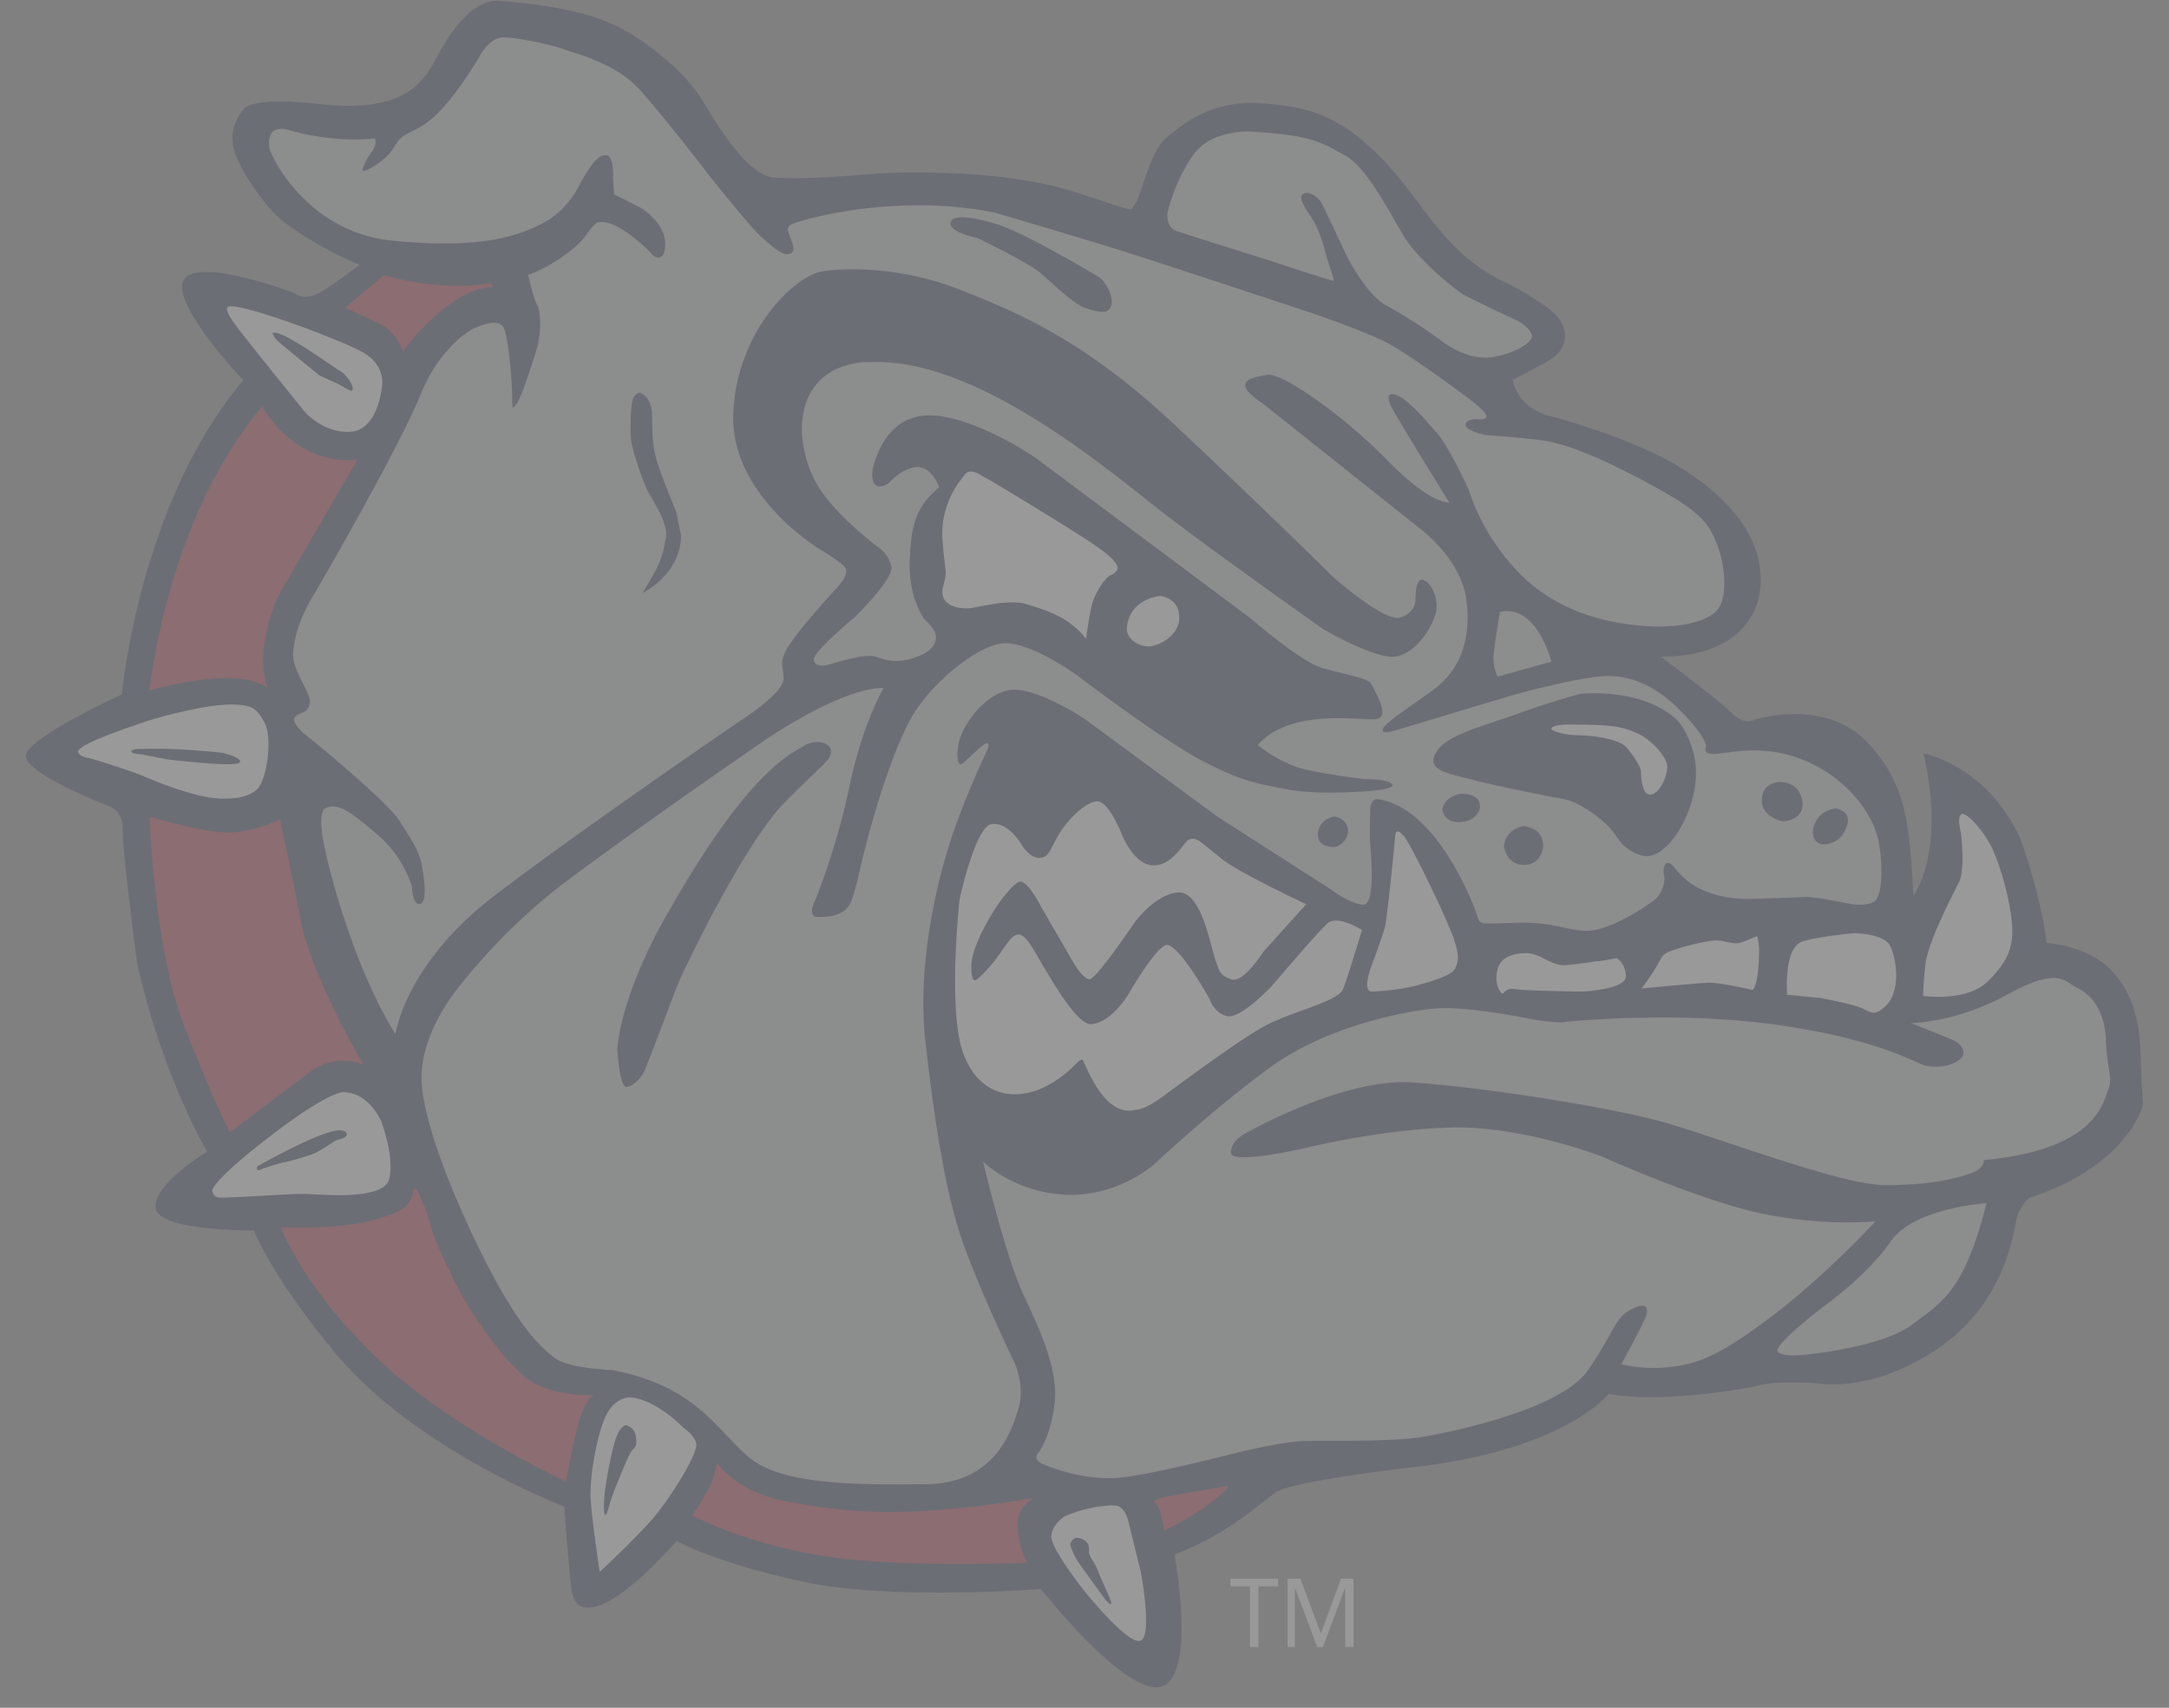
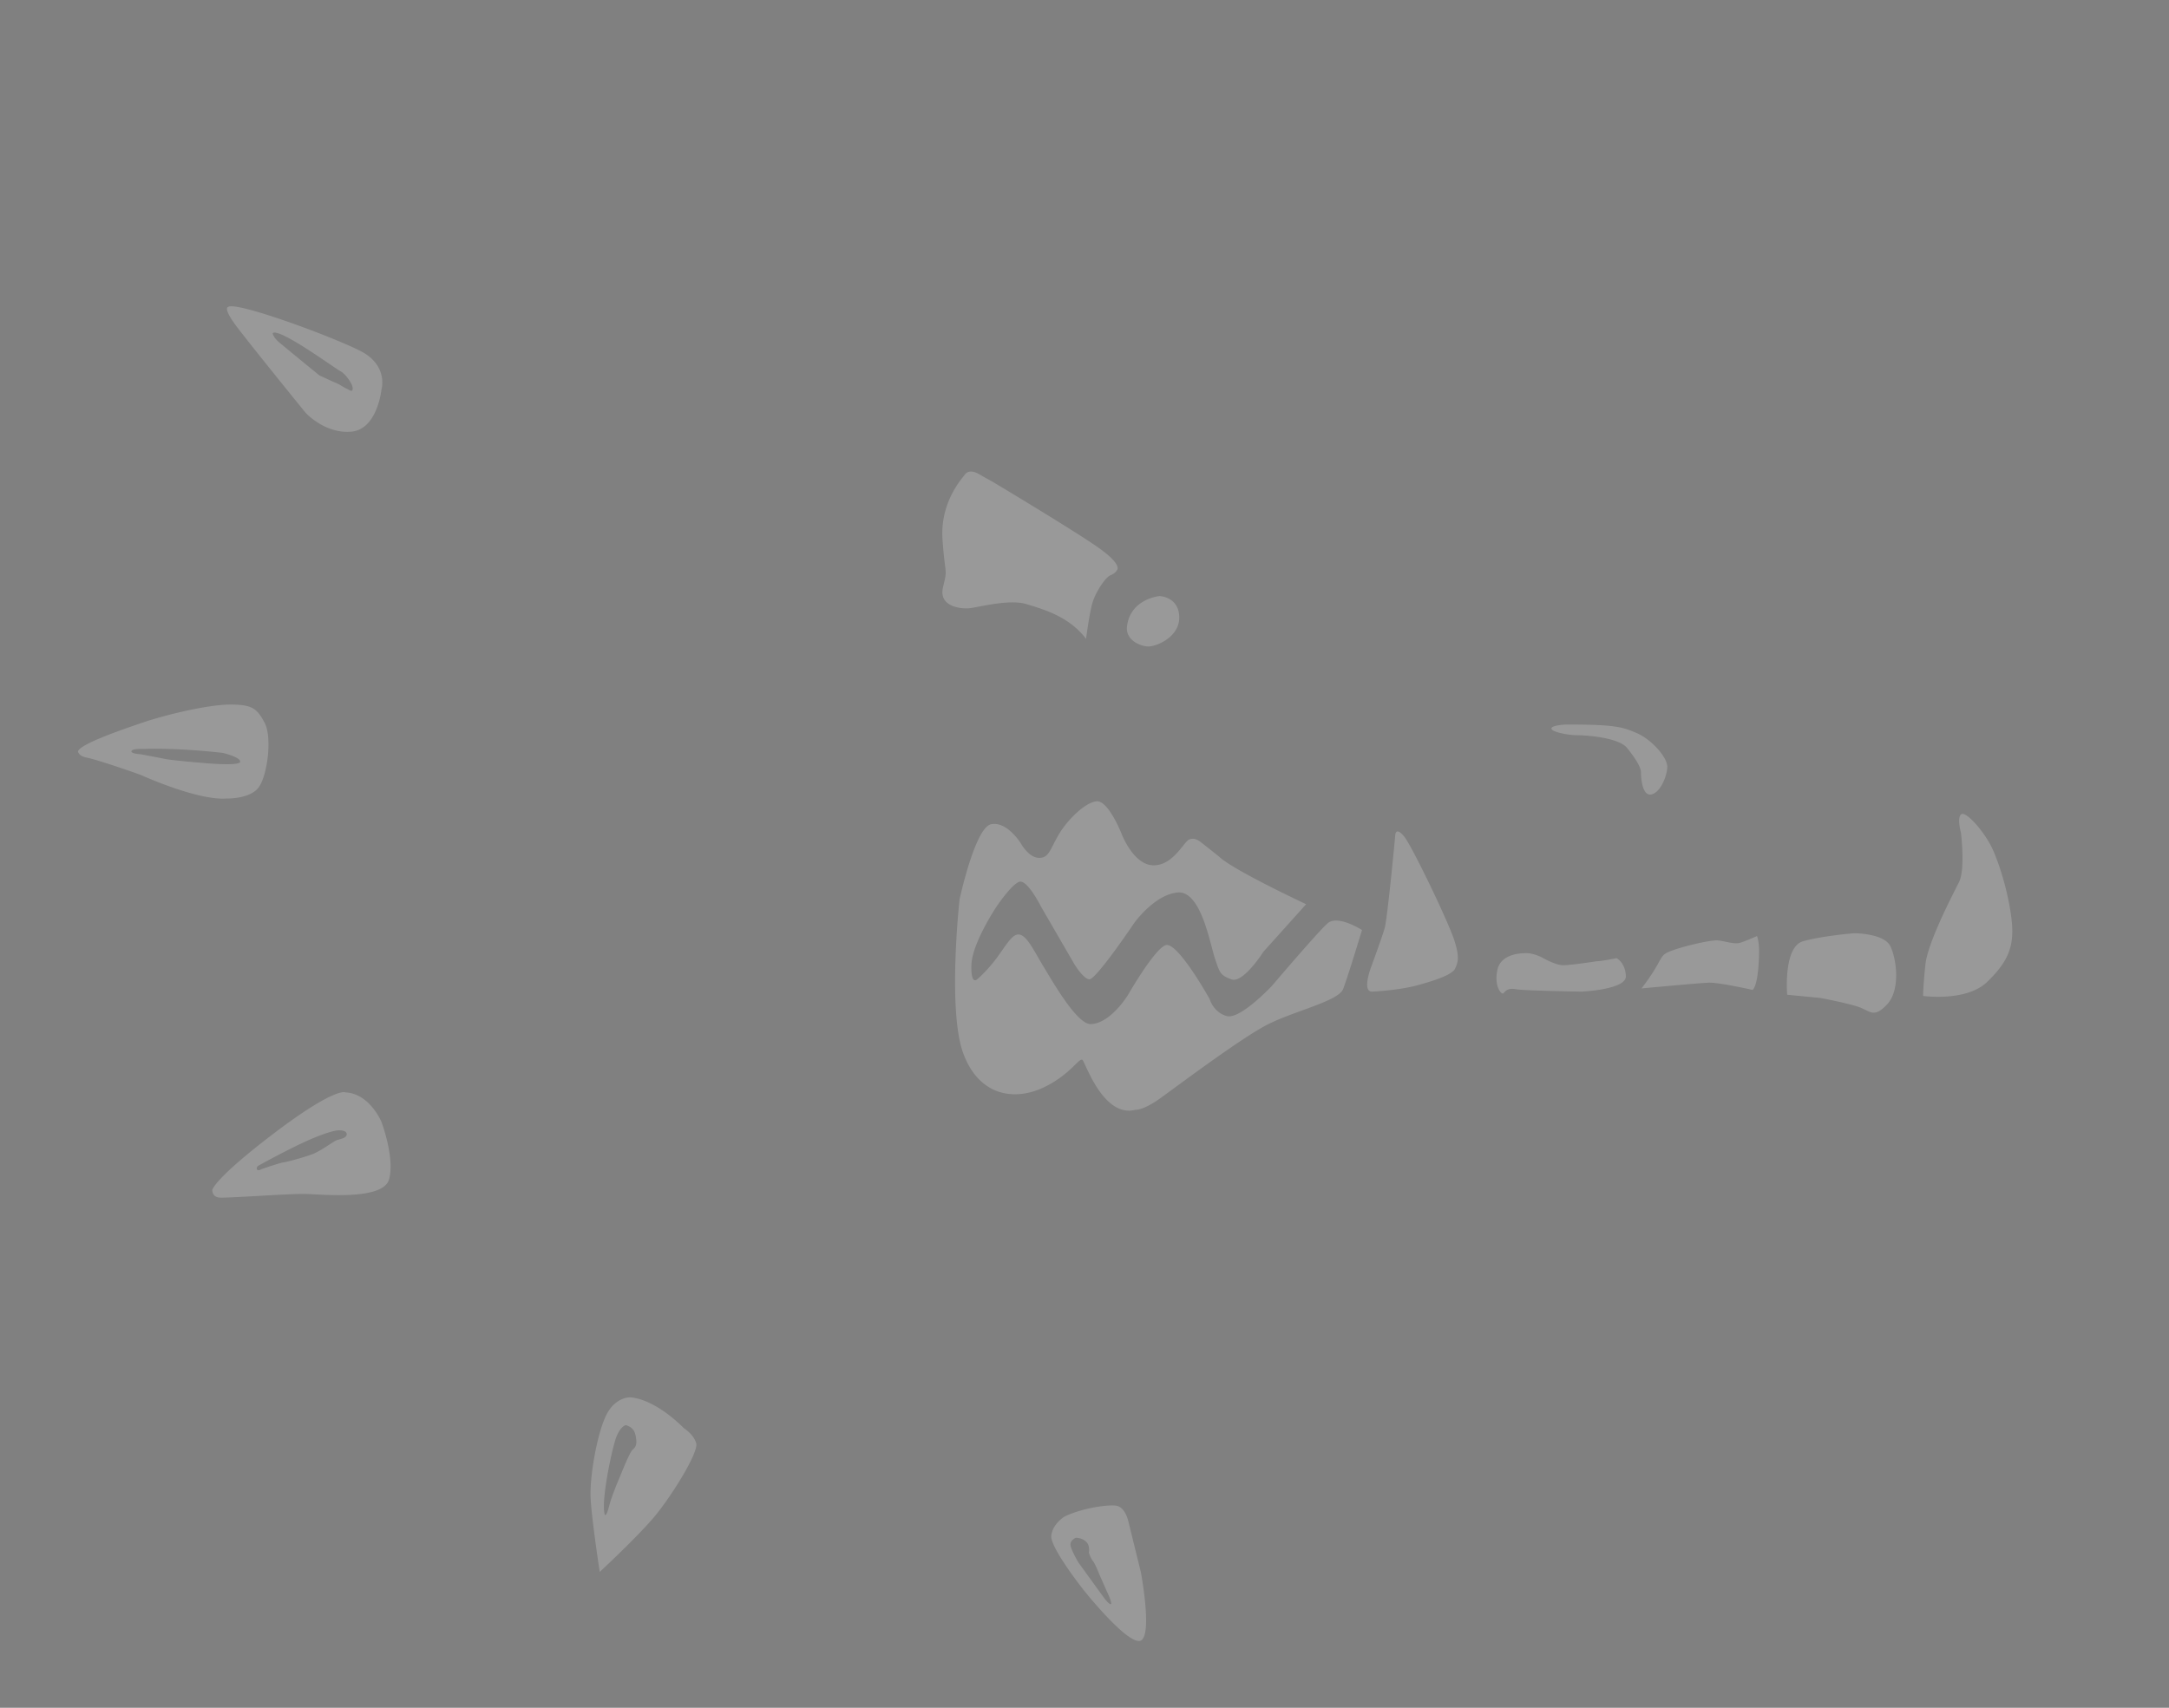
<svg xmlns="http://www.w3.org/2000/svg" xmlns:xlink="http://www.w3.org/1999/xlink" width="80" height="63" viewBox="0 0 80 63">
  <rect x="0" y="0" width="80" height="63" fill="#808080" stroke="none" />
  <defs>
    <path id="a" d="M0 .084h79.984v64.105H0z" />
  </defs>
  <g style="mix-blend-mode:luminosity" fill="none" fill-rule="evenodd" opacity=".2">
    <g transform="translate(0 -1)">
      <mask id="b" fill="white">
        <use xlink:href="#a" />
      </mask>
-       <path d="M42.642 64.189c.17 0 .335-.025.49-.075 1.495-.475 1.41-2.769 1.381-3.522a17.856 17.856 0 0 0-.147-1.662c1.309-.605 2.174-1.286 2.776-1.759.167-.132.313-.246.43-.327.492-.224 3.006-.604 5.082-.832l.018-.002c4.196-.543 6.204-1.884 6.996-2.588.37.043.779.064 1.223.064 1.734 0 3.625-.32 4.27-.474.11-.027.38-.071.936-.071.404 0 .769.024.882.032.11.017.33.044.637.044.82 0 2.482-.195 4.403-1.499 2.58-1.75 3.084-4.345 3.25-5.198.012-.06.021-.11.03-.145a.497.497 0 0 1 .072-.162c3.804-1.322 4.613-3.825 4.613-4.273 0-.066-.005-.144-.016-.315-.018-.287-.052-.82-.072-1.54-.032-1.129-.214-2.576-1.357-3.757-.68-.703-1.582-1.024-2.222-1.17-.303-1.712-.907-3.326-.936-3.403l-.03-.07c-1.46-3.09-4.126-3.6-4.238-3.62l-1.408-.252.089.382a7.073 7.073 0 0 0-.286-.309c-.829-.843-1.974-1.289-3.314-1.289-.79 0-1.425.154-1.675.224l-.003-.003c-.193-.193-.57-.506-.984-.836a3.91 3.91 0 0 0 1.378-.907c.672-.695 1.008-1.607.974-2.636-.077-2.252-1.856-3.826-3.334-4.75-1.441-.901-3.68-1.673-5.158-2.06a1.39 1.39 0 0 1-.218-.076l.348-.192c.734-.407 1-.947 1.093-1.328.128-.524.02-1.085-.307-1.58-.387-.588-1.52-1.245-2.16-1.583l-.06-.03c-1.45-.638-2.174-1.6-3.01-2.713-.432-.573-.878-1.166-1.447-1.745-1.764-1.797-3.058-2.178-5.124-2.316a5.56 5.56 0 0 0-.372-.012c-1.95 0-3.168 1.035-3.753 1.533-.573.487-.88 1.397-1.127 2.128l-.03.09-.142-.046c-.307-.1-.714-.234-1.255-.406-1.91-.608-4.317-.735-6-.735-.685 0-1.25.023-1.55.044l-.449.034c-.688.054-1.728.136-2.568.136-.246 0-.461-.007-.64-.021-.2-.05-.7-.413-1.826-2.262a9.372 9.372 0 0 0-.251-.4c-.48-.697-1.558-1.808-3.023-2.645C21.905.381 19.64.187 18.553.094l-.022-.002a2.205 2.205 0 0 0-.185-.008c-1.538 0-2.551 1.586-3.18 2.78-.279.53-.71 1.096-2.308 1.096a9.04 9.04 0 0 1-.998-.06 14.066 14.066 0 0 0-1.54-.1c-.434 0-1.667 0-2.122.709-.244.306-.788 1.147-.48 2.26.302 1.097 1.462 2.557 1.973 3 .3.26.933.709 1.729 1.153a4.517 4.517 0 0 1-.098.058l-.083-.032c-.228-.088-2.267-.86-3.632-.86-.732 0-1.263.222-1.577.66-.681.955.112 2.259.879 3.288.285.383.583.742.829 1.026-2.987 3.956-3.896 9.217-4.12 10.92C.362 27.53.14 28.261.054 28.544c-.362 1.188 1.154 1.942 1.968 2.348.63.313 1.265.574 1.561.691-.03.713.404 4.074.538 5.088l.015.084c.678 3.008 1.696 5.288 2.266 6.42-.775.58-1.673 1.468-1.608 2.432.085 1.286 1.787 1.514 2.428 1.6.55.074 1.122.105 1.536.118 1.11 2.188 3.111 4.464 3.21 4.575 2.605 2.88 6.497 4.714 7.945 5.33.059.754.162 2.02.226 2.507.125.96.732 1.434 1.287 1.494.087.014.177.021.268.021 1.183 0 2.62-1.316 3.493-2.253.752.321 2.126.82 4.245 1.274 1.31.28 3.063.423 5.21.423 1.43 0 2.669-.064 3.326-.105.302.362.79.928 1.35 1.499 1.841 1.88 2.778 2.098 3.323 2.098zm0 0c.17 0 .335-.025.49-.075 1.495-.475 1.41-2.769 1.381-3.522a17.856 17.856 0 0 0-.147-1.662c1.309-.605 2.174-1.286 2.776-1.759.167-.132.313-.246.43-.327.492-.224 3.006-.604 5.082-.832l.018-.002c4.196-.543 6.204-1.884 6.996-2.588.37.043.779.064 1.223.064 1.734 0 3.625-.32 4.27-.474.11-.027.38-.071.936-.071.404 0 .769.024.882.032.11.017.33.044.637.044.82 0 2.482-.195 4.403-1.499 2.58-1.75 3.084-4.345 3.25-5.198.012-.06.021-.11.03-.145a.497.497 0 0 1 .072-.162c3.804-1.322 4.613-3.825 4.613-4.273 0-.066-.005-.144-.016-.315-.018-.287-.052-.82-.072-1.54-.032-1.129-.214-2.576-1.357-3.757-.68-.703-1.582-1.024-2.222-1.17-.303-1.712-.907-3.326-.936-3.403l-.03-.07c-1.46-3.09-4.126-3.6-4.238-3.62l-1.408-.252.089.382a7.073 7.073 0 0 0-.286-.309c-.829-.843-1.974-1.289-3.314-1.289-.79 0-1.425.154-1.675.224l-.003-.003c-.193-.193-.57-.506-.984-.836a3.91 3.91 0 0 0 1.378-.907c.672-.695 1.008-1.607.974-2.636-.077-2.252-1.856-3.826-3.334-4.75-1.441-.901-3.68-1.673-5.158-2.06a1.39 1.39 0 0 1-.218-.076l.348-.192c.734-.407 1-.947 1.093-1.328.128-.524.02-1.085-.307-1.58-.387-.588-1.52-1.245-2.16-1.583l-.06-.03c-1.45-.638-2.174-1.6-3.01-2.713-.432-.573-.878-1.166-1.447-1.745-1.764-1.797-3.058-2.178-5.124-2.316a5.56 5.56 0 0 0-.372-.012c-1.95 0-3.168 1.035-3.753 1.533-.573.487-.88 1.397-1.127 2.128l-.03.09-.142-.046c-.307-.1-.714-.234-1.255-.406-1.91-.608-4.317-.735-6-.735-.685 0-1.25.023-1.55.044l-.449.034c-.688.054-1.728.136-2.568.136-.246 0-.461-.007-.64-.021-.2-.05-.7-.413-1.826-2.262a9.372 9.372 0 0 0-.251-.4c-.48-.697-1.558-1.808-3.023-2.645C21.905.381 19.64.187 18.553.094l-.022-.002a2.205 2.205 0 0 0-.185-.008c-1.538 0-2.551 1.586-3.18 2.78-.279.53-.71 1.096-2.308 1.096a9.04 9.04 0 0 1-.998-.06 14.066 14.066 0 0 0-1.54-.1c-.434 0-1.667 0-2.122.709-.244.306-.788 1.147-.48 2.26.302 1.097 1.462 2.557 1.973 3 .3.26.933.709 1.729 1.153a4.517 4.517 0 0 1-.098.058l-.083-.032c-.228-.088-2.267-.86-3.632-.86-.732 0-1.263.222-1.577.66-.681.955.112 2.259.879 3.288.285.383.583.742.829 1.026-2.987 3.956-3.896 9.217-4.12 10.92C.362 27.53.14 28.261.054 28.544c-.362 1.188 1.154 1.942 1.968 2.348.63.313 1.265.574 1.561.691-.03.713.404 4.074.538 5.088l.015.084c.678 3.008 1.696 5.288 2.266 6.42-.775.58-1.673 1.468-1.608 2.432.085 1.286 1.787 1.514 2.428 1.6.55.074 1.122.105 1.536.118 1.11 2.188 3.111 4.464 3.21 4.575 2.605 2.88 6.497 4.714 7.945 5.33.059.754.162 2.02.226 2.507.125.96.732 1.434 1.287 1.494.087.014.177.021.268.021 1.183 0 2.62-1.316 3.493-2.253.752.321 2.126.82 4.245 1.274 1.31.28 3.063.423 5.21.423 1.43 0 2.669-.064 3.326-.105.302.362.79.928 1.35 1.499 1.841 1.88 2.778 2.098 3.323 2.098z" fill="#FFFFFE" mask="url(#b)" />
    </g>
-     <path d="M13.263 9.768c-1.295-.529-2.512-1.329-2.954-1.712-.443-.384-1.446-1.682-1.682-2.537-.235-.856.354-1.475.354-1.475s.148-.502 2.773-.207c2.626.295 3.658-.413 4.248-1.534.59-1.12 1.416-2.36 2.449-2.27 1.032.088 3.156.265 4.601 1.09 1.446.826 2.39 1.888 2.714 2.36.325.472 1.652 2.98 2.773 3.068 1.12.089 2.98-.088 3.805-.147.826-.06 4.602-.177 7.198.649 2.596.826 2.084.744 2.31.49.227-.254.551-1.936 1.141-2.437.59-.502 1.682-1.416 3.452-1.298 1.77.118 2.89.383 4.513 2.035 1.622 1.652 2.271 3.57 4.75 4.661 0 0 1.5.794 1.811 1.267.312.473.342 1.122-.455 1.565-.796.442-1.268.678-1.268.678s.118 1.003 1.357 1.328c1.239.324 3.48 1.062 4.896 1.947s2.832 2.242 2.891 3.982c.06 1.74-1.268 2.98-3.687 2.95 0 0 2.094 1.563 2.596 2.065.501.501.855.265.855.265s2.537-.826 4.13.797c1.593 1.622 1.593 3.392 1.74 5.693 0 0 1.216-1.584.372-5.246 0 0 2.283.408 3.552 3.093 0 0 .767 2.037.988 3.895 0 0 1.49.087 2.375 1.001.884.915 1.061 2.065 1.091 3.127.03 1.062.088 1.711.088 1.83 0 .117-.648 2.3-4.188 3.45 0 0-.354.266-.472.767-.118.502-.413 3.098-2.891 4.78-2.478 1.68-4.395 1.297-4.395 1.297s-1.416-.118-2.154.059c-.737.177-3.746.679-5.605.325 0 0-1.533 1.976-6.784 2.654 0 0-4.838.531-5.487.974-.649.442-1.704 1.506-3.743 2.302 0 0 .823 4.453-.475 4.866-1.298.413-4.454-3.599-4.454-3.599s-5.458.443-8.762-.265c-3.303-.708-4.676-1.507-4.676-1.507s-2.285 2.687-3.406 2.45c0 0-.384 0-.472-.678-.089-.678-.266-3.038-.266-3.038s-5.073-1.918-8.141-5.31c0 0-2.34-2.646-3.308-4.878 0 0-3.565.04-3.624-.845-.06-.885 1.902-2.062 1.902-2.062s-1.637-2.746-2.58-6.935c0 0-.561-4.247-.532-4.926.03-.678-.442-.855-.442-.855S.75 28.498.958 27.82c.206-.679 3.536-2.206 3.536-2.206s.64-7.062 4.48-11.588c0 0-2.765-2.902-2.175-3.728.59-.826 4.1.53 4.1.53s.354.296.944-.058 1.42-1.002 1.42-1.002" fill="#1C284D" />
-     <path d="M18.067 10.445c-1.888.34-3.909-.295-3.909-.295l-1.43 1.206s1.18.52 1.445.682c.266.162.558.557.692.92 0 0 1.626-2.258 3.232-2.365.22-.015-.03-.148-.03-.148zM10.26 21.99l2.914-5.025c-2.377.206-3.502-1.973-3.502-1.973-3.537 4.172-4.154 10.474-4.154 10.474 3.616-.968 4.348-.074 4.348-.074-.511-1.534.394-3.402.394-3.402zM8.48 41.773l3.112-2.346s.885-.56 1.814-.147c0 0-1.905-3.251-2.295-5.24a160.33 160.33 0 0 0-.786-3.812s-1.004.512-2.007.483c-1.003-.03-2.803-.59-2.803-.59s.177 4.867 1.254 7.654c1.077 2.788 1.711 3.998 1.711 3.998zm6.8 2.074c-.164.664-.384.86-1.594 1.185-1.209.325-3.333.25-3.333.25s.856 2.243 3.577 4.841c2.722 2.599 6.944 4.525 6.944 4.525s.26-1.46.497-2.256c.236-.796.53-.93.53-.93s-1.4.104-2.374-.545c-.973-.649-2.345-2.861-2.345-2.861s-1.018-1.844-1.283-2.803c-.266-.958-.588-1.528-.619-1.406zm10.5 12.173c.561.295 2.833 1.254 5.724 1.52 2.89.265 6.357.105 6.357.105s-.28-.592-.325-1.36c-.044-.766.622-1.028.622-1.028-5.116.859-7.274.468-9.147.13-1.873-.34-2.574-1.436-2.574-1.436s-.096.58-.243.86c-.148.28-.291.575-.677 1.098l.264.111zm19.337-.973c-.895.845-2.167 1.397-2.167 1.397s-.119-.542-.163-.704c-.044-.162-.208-.35-.208-.35.132-.114.385-.166.385-.166l2.33-.412s.089-.016-.177.235z" fill="#C02537" />
    <path d="M70.931 36.74s1.59.224 2.357-.513c.767-.738 1.003-1.298.915-2.213-.089-.914-.413-2.035-.708-2.684s-.98-1.41-1.154-1.295c-.174.115-.015.682-.015.682s.166 1.35-.07 1.822c-.236.472-1.15 2.213-1.24 3.039-.088.826-.085 1.163-.085 1.163zm-3.778.077s.944.177 1.386.324c.442.148.56.443 1.062-.088.501-.531.354-1.682.118-2.154s-1.327-.472-1.327-.472-1.15.089-1.888.295c-.738.207-.587 1.974-.587 1.974l1.236.12zm-4.13-.566c.386-.014 1.618.267 1.618.267.202-.18.24-1.088.24-1.442 0-.354-.077-.546-.077-.546s-.424.192-.63.251c-.207.06-.532-.059-.797-.088-.266-.03-1.24.206-1.652.354-.413.147-.384.177-.62.59s-.56.826-.56.826 2.093-.197 2.479-.212zm-6.785-1.086s-.855-.03-1.003.59c-.147.62.15.968.222.882.073-.086.171-.2.457-.145.285.056 2.419.089 2.419.089s1.647-.072 1.634-.567c-.012-.495-.34-.668-.34-.668s-.557.114-.734.114c0 0-.944.147-1.239.147-.295 0-.796-.295-.796-.295s-.354-.177-.62-.147zm-4.425-4.277s-.324-.443-.354-.06c-.03.384-.295 3.068-.383 3.393-.089.324-.502 1.445-.502 1.445s-.354.915.03.915c0 0 .957-.039 1.681-.236.724-.198 1.293-.404 1.387-.62.094-.216.177-.383-.03-1.032-.206-.65-1.475-3.304-1.829-3.805zm5.959-4.16s-.548.018-.55.147c0 .129.629.247.943.247.315 0 1.534.078 1.849.472.314.393.511.707.511.904 0 .197.046.872.377.81.331-.063.58-.657.593-1.009.013-.352-.576-1.02-1.127-1.256-.55-.236-.826-.315-2.596-.315zM23.082 52.57s-.197.04-.354.452c-.157.413-.59 2.459-.413 2.872 0 0 .059.039.157-.354.099-.394.433-1.16.433-1.16s.315-.807.433-.905c.118-.099.157-.197.118-.453-.04-.255-.138-.373-.374-.452zm2.143.118s.354.216.453.55c.098.335-.885 1.908-1.495 2.656-.61.747-2.063 2.094-2.063 2.094s-.297-1.937-.336-2.724c-.04-.787.236-2.36.57-3.048.334-.688.885-.669.885-.669.983.079 1.986 1.141 1.986 1.141zM38.5 35.677c-.335-.551-.59-1.102-.861-1.191-.271-.09-.477.305-.85.817-.374.51-.728.806-.728.806s-.256.295-.232-.51c.023-.806.92-2.145.92-2.145s.55-.826.846-.924c.295-.099.806.924.806.924l1.22 2.104s.314.531.55.57c.236.04 1.652-2.064 1.652-2.064s.747-1.062 1.613-1.14c.865-.08 1.2 1.926 1.376 2.438.177.51.177.61.61.767.433.157 1.18-1.023 1.18-1.023l1.573-1.75s-2.694-1.259-3.205-1.75c0 0-.59-.472-.669-.531-.079-.06-.256-.197-.452-.099-.197.099-.61.984-1.338.944-.727-.04-1.148-1.173-1.148-1.173s-.484-1.226-.917-1.187c-.432.04-1.1.708-1.415 1.259-.315.55-.354.846-.728.826-.374-.02-.65-.531-.65-.531s-.505-.826-1.097-.708c-.593.118-1.164 2.773-1.164 2.773s-.452 4.09.138 5.683c.59 1.593 1.908 1.75 2.95 1.259 1.042-.492 1.343-1.167 1.458-1.006.115.16.783 2.132 1.944 1.825 0 0 .275.026.885-.406.61-.433 3.029-2.262 4.012-2.753.983-.492 2.587-.854 2.758-1.292.172-.439.698-2.181.698-2.181s-.9-.579-1.273-.244c-.374.334-2.045 2.3-2.045 2.3s-1.17 1.253-1.667 1.119c-.497-.135-.634-.627-.634-.627s-1.2-2.163-1.633-1.986c-.432.177-1.376 1.829-1.376 1.829s-.638 1.054-1.372 1.08c-.506.019-1.401-1.552-1.735-2.103zm3.842-11.829c.302.01 1.172-.345 1.153-1.092-.02-.747-.728-.767-.728-.767s-1.077.096-1.2 1.121c-.059.492.472.728.775.738zm-2.033-1.662c.118-.354.452-.885.649-.964.196-.079.241-.193.241-.193s.211-.18-.635-.79c-.845-.61-3.972-2.478-3.972-2.478s-.256-.138-.492-.275c-.236-.138-.424-.107-.511.02-.087.126-.924 1.002-.826 2.399.098 1.396.197 1.022.02 1.75-.177.727.649.806.944.786.295-.02 1.475-.354 2.124-.157.649.197 1.58.46 2.206 1.282 0 0 .134-1.026.252-1.38zm-30.25-9.897s0 .132.22.324c.222.192 1.5 1.235 1.5 1.235s.504.236.623.282c.12.047.282.165.385.209.103.044.221.162.221-.015s-.295-.56-.457-.634c-.162-.074-2.242-1.608-2.493-1.401zm3.244.663c1.032.531.767 1.416.767 1.416s-.148 1.475-1.119 1.557c-.971.083-1.683-.701-1.683-.701s-2.036-2.508-2.545-3.186c-.51-.678-.317-.708-.317-.708.236-.25 3.865 1.091 4.897 1.622zM5.309 27.628s-.416-.022-.459.077c-.043.1.342.12.342.12s.604.113.899.172c.295.059 1.386.147 1.386.147s1.342.13 1.38-.038c.036-.168-.628-.33-.628-.33s-1.563-.192-2.92-.148zm-.089.973c-.206-.088-1.681-.59-2.005-.649-.325-.059-.338-.232-.338-.232.06-.261 1.517-.77 2.388-1.065.87-.295 2.419-.664 3.23-.664.811 0 .988.147 1.268.678s.103 1.932-.221 2.375c-.325.442-1.195.413-1.195.413-1.017.074-2.92-.767-3.127-.856zM12.462 41.7s-.25 0-1.032.339c-.782.34-1.918.973-1.918.973s-.073.074-.03.133c.045.06.163-.015.163-.015s.679-.236.811-.25c.133-.015.841-.207 1.121-.325.28-.118.72-.443.825-.487.105-.044.402-.077.386-.237-.016-.16-.326-.131-.326-.131zm1.608-.31s.501 1.327.28 2.116c-.22.788-2.463.554-3.082.539-.62-.015-2.92.162-3.186.133-.266-.03-.251-.28-.251-.28s.044-.399 2.3-2.11c2.258-1.71 2.612-1.49 2.612-1.49.9.045 1.327 1.092 1.327 1.092zm25.605 15.34s-.207.088-.192.265c.015.177.295.649.295.649l.947 1.308s.197.263.252.222c.055-.04-.163-.49-.163-.49l-.27-.613s-.147-.383-.235-.486a1.029 1.029 0 0 1-.148-.31s.03-.118-.014-.266c-.045-.147-.236-.28-.472-.28zm1.519-1.18c.295.058.413.53.413.53l.472 1.918s.472 2.507-.06 2.537c-.53.03-2.035-1.859-2.035-1.859s-1.268-1.593-1.209-2.035c.059-.443.496-.7.496-.7.672-.318 1.628-.45 1.923-.392z" fill="#FFFFFE" />
-     <path d="M22.767 38.685s.079 1.447.354 1.412c.275-.035.55-.39.63-.547.078-.157.943-2.438 1.18-3.068.235-.629 2.517-5.388 4.05-6.922 1.534-1.534 1.637-1.498 1.664-1.83.028-.333-.562-.49-.995-.215-.433.275-2.006.865-4.956 6.057 0 0-1.69 2.753-1.927 5.113zM36.791 8.28s-1.504-.501-1.71-.118c-.207.383.973.62.973.62s1.887.914 2.3 1.268c.413.354 1.267 1.197 1.711 1.327.444.13.797.236.915-.088.118-.325-.207-.915-.443-1.062-.236-.148-2.714-1.623-3.746-1.947zm30.952 21.546s-.531 0-.782.501c-.25.502.03.767.192.811.162.045.604-.03.81-.354.207-.324.384-.796-.22-.958zm-1.992.472s.841-.015.723-.753c-.118-.737-.811-.693-.811-.693s-.636-.032-.679.62c-.044.678.767.826.767.826zm-9.542.177s-.664.059-.738.752c0 0 .103.708.767.678.664-.03.679-.708.679-.708s.044-.62-.708-.722zm-2.287-1.195s-.634.044-.722.59c0 0 .044.487.649.457.604-.03.742-.458.737-.56-.004-.103.015-.458-.664-.487zm-4.705.84s-.545.074-.604.605c-.06.531.545.546.693.502.147-.044.487-.325.398-.693-.088-.37-.487-.413-.487-.413zm5.133-1.347c.777.208 2.871.63 3.343.708.472.08 1.495.708 1.928 1.377.432.669 1.044.72 1.044.72.769.09 1.709-1.31 1.866-2.687.157-1.376-.63-2.28-.63-2.28s-.983-1.18-3.578-1.023c0 0-.905.222-2.36.747-1.455.525-2.795.81-3.068 1.573-.197.55.678.658 1.455.865zm-22.625 3.265c.442-1.888 1.15-4.189 1.829-5.457.678-1.269 2.3-2.626 3.304-2.832 1.003-.207 2.89 1.18 2.89 1.18s3.098 2.36 4.632 3.156c1.534.797 2.065.826 3.097 1.033 1.032.206 2.655.088 2.655.088s1.357-.059 1.215-.269c-.141-.21-1.008-.193-1.008-.193s-1.092-.128-2.095-.334c-1.003-.207-1.852-.927-1.852-.927 1.216-1.399 3.858-.873 4.389-.961.53-.089-.118-1.092-.207-1.298-.088-.207-1.032-.354-1.829-.59-.796-.236-2.625-1.829-2.625-1.829l-7.905-5.9s-1.8-1.268-3.47-1.543c-1.669-.275-2.224.983-2.43 1.514-.207.53-.177.914 0 1.032s.472-.088.472-.088.442-.531 1.003-.59c.56-.06.852.743.852.743-.8.684-1.03 1.263-1.088 2.679-.06 1.415.539 2.187.539 2.187s.434.379.43.668c-.004.289-.202.566-.851.773-.65.206-1.003.059-1.404-.061-.4-.12-1.576.267-1.694.297-.118.03-.53.118-.56-.177-.03-.295 1.534-1.593 1.534-1.593s1.445-1.416 1.327-1.858a1.207 1.207 0 0 0-.413-.65s-1.386-1.002-2.153-2.094c-.767-1.091-.738-2.36-.738-2.36.089-2.596 2.563-2.425 2.563-2.425 3.98-.154 8.883 4.107 10.8 5.582 1.918 1.475 5.841 4.247 5.841 4.247s1.534.915 2.448 1.033c.915.118 1.682-1.18 1.756-1.723.075-.543-.28-1.109-.534-1.113-.253-.003-.237.742-.237.742s.018.471-.564.653c-.582.181-2.456-1.48-2.456-1.48s-2.596-2.566-5.9-5.663c-3.304-3.098-5.752-4.1-7.817-4.926-2.065-.826-4.041-.856-5.103-.708-1.062.147-3.215 2.241-3.322 5.27-.107 3.028 3.204 4.995 3.204 4.995s.885.531.944.708c.059.177-.03.384-.354.738-.325.353-1.623 1.799-1.859 2.3-.236.502-.088.502-.08 1.021.006.52-1.453 1.457-1.453 1.457s-5.841 3.983-9.174 6.52c-3.334 2.536-3.688 5.132-3.688 5.132-1.386-2.183-2.36-5.605-2.625-6.932-.266-1.327.03-1.386.03-1.386.471-.266 1.034.194 1.976 1.003.941.808 1.224 1.876 1.224 1.876s.015.69.297.638c.282-.051.16-.922.072-1.423-.089-.501-.413-1.003-.856-1.681-.442-.679-3.186-2.95-3.392-3.098-.207-.147-.443-.413-.468-.578-.025-.165.32-.277.32-.277s.236-.06.266-.384c.03-.324-.65-1.21-.62-1.77.03-.56.207-1.268.738-2.153.53-.885 3.215-5.575 3.955-7.404.74-1.828 1.899-2.418 1.899-2.418s.99-.532 1.187-.044c.197.487.311 2.225.304 2.58-.007.355.022.342.022.342.229-.07.568-1.198.833-1.994.266-.797.177-1.622.06-1.8-.119-.176-.33-1.102-.33-1.102.735-.246 1.775-.933 2.158-1.493.384-.56.499-.45.499-.45.616-.096 1.743.98 1.92 1.187.177.207.531.207.472-.501-.059-.708-.885-1.21-.885-1.21l-.988-.5-.044-.562s.059-.885-.266-.885c-.324 0-.62.443-1.032 1.21a3.285 3.285 0 0 1-1.033 1.15c-1.18.708-2.713 1.092-5.781.797-3.068-.295-4.425-2.95-4.543-3.363-.118-.413.088-.65.088-.65s.197-.186.551-.088c.354.099 1.647.48 3.232.329 0 0 .111.202-.144.537-.256.334-.316.635-.316.635s.06.132.67-.32c.61-.453.491-.768.943-1.004.453-.236.846-.373 1.495-1.14.65-.767 1.22-1.75 1.22-1.75s.353-.689.884-.689 1.849.295 2.203.433c.354.137 1.888.492 2.773 1.455.885.964 2.556 3.147 2.556 3.147s1.574 1.986 1.987 2.34c.412.354.893.833 1.144.525 0 0 .075-.073-.043-.387-.118-.315-.236-.512.02-.63.255-.118 3.756-1.18 7.492-.413 0 0 3.284.964 4.897 1.475 1.612.512 6.47 2.124 6.47 2.124s2.3.747 3.264 1.298c.964.55 2.95 2.045 2.95 2.045s.624.473.528.6c-.095.128-.39.069-.39.069s-.399.004-.367.228c.033.224.74.362.74.362s2.105.137 2.577.295c0 0 1.003.197 3.146 1.337 2.144 1.14 2.478 1.534 2.812 2.419.335.885.354 1.967.02 2.38-.334.413-1.259.668-2.38.629-1.12-.04-3.225-.315-4.778-1.81-1.554-1.494-2.006-3.185-2.006-3.185s-.731-1.614-1.18-2.124c-.449-.51-1.337-1.593-1.75-1.436 0 0-.118.04.02.374.137.334 2.171 3.608 2.171 3.608s-.657.109-2.29-1.563c-1.632-1.671-3.893-3.245-4.424-3.146-.531.098-.826.157-.807.413.02.255.65.649.65.649l5.78 4.601s1.555 1.121 1.732 2.695c.177 1.573-.335 2.615-1.26 3.284-.923.668-1.75 1.2-1.828 1.416-.079.216.278.097.385.078.107-.02 3.764-1.14 4.61-1.376.846-.236 2.675-.669 3.363-.65.688.02 1.593.237 2.616 1.28 1.022 1.041.943 1.336.943 1.336s-.177.295.374.256c.55-.04 1.849-.393 3.383.295s2.438 1.986 2.615 2.97c.177.983.118 2.045-.197 2.202-.314.157-.806.079-.806.079s-1.363-.293-1.753-.265a71.06 71.06 0 0 1-1.905.068c-.059 0-1.396.098-2.38-.649 0 0-.297-.246-.433-.428s-.314-.339-.412-.182c-.098.158-.02.472-.02.472s.02.531-.393.846c-.413.315-1.703 1.138-2.484 1.12-.78-.019-1.226-.34-2.596-.297-1.37.042-1.33.082-1.43-.253-.098-.334-1.474-4.011-3.677-4.306 0 0-.275-.06-.275.491 0 .55-.02.728 0 1.101.02.374.226 2.336-.27 2.3-.497-.038-1.185-.569-1.185-.569l-4.17-2.674-4.916-3.619s-1.71-1.14-2.674-1.062c-.964.079-1.81 1.298-1.947 1.908-.138.61-.022.888.098.826.12-.063.826-.807.944-.767.118.039-.04.334-.04.334s-.825 1.73-1.337 3.324c-.51 1.592-1.219 4.601-.904 7.354.314 2.754.688 5.29 1.278 7.1.59 1.809 2.006 4.74 2.006 4.74s.393.845.157 1.651c-.236.806-.845 2.812-3.422 2.832-2.576.02-5.349.04-6.568-1.023-1.22-1.062-1.947-2.596-4.995-3.186 0 0-1.593-.059-2.104-.432-.512-.374-1.298-1.082-2.537-3.5-1.239-2.42-2.478-5.507-2.4-7.021.08-1.514 1.141-2.871 1.141-2.871s1.593-2.242 4.15-4.17c2.556-1.927 7.178-5.112 7.178-5.112s2.9-2.056 4.576-2.06c0 0-.78 1.312-1.253 3.593-.472 2.282-1.254 4.195-1.254 4.195s-.356.658.074.663c.43.005 1.023-.06 1.22-.55.196-.493.344-1.24.344-1.24zM24.94 18.882s-.501-1.21-.678-1.77c-.177-.56-.207-.944-.207-1.74 0-.797-.472-.886-.472-.886s-.206.03-.265.325c-.06.295-.089 1.15-.03 1.504.06.354.413 1.446.62 1.83.206.383.767 1.209.649 1.71-.118.502-.047.736-.864 2.02 0 0 1.424-.663 1.424-2.138l-.177-.855zm30.384 3.69s-.21 1.232-.238 1.632c-.028.4.149.757.149.757l1.986-.553s-.53-2.137-1.897-1.836zm17.945 21.816s-2.675.157-3.54 1.416c-.866 1.258-2.478 2.4-2.478 2.4s-1.896 1.447-1.676 1.667c.22.22 1.128.09 1.128.09s2.711-.263 3.812-1.09c1.102-.825 1.928-1.218 2.754-4.483zm-.097-1.594c4.072-.375 4.384-2.064 4.58-2.575.197-.511-.039-.669-.078-1.849-.04-1.18-.63-1.73-1.062-1.927-.433-.197-.63-.826-2.557.236-1.927 1.062-3.579 1.062-3.579 1.062s1.386.546 1.598.647c.211.1.526.415.211.69-.314.276-.904.315-1.258.236-.354-.078-1.613-.944-5.389-1.494-3.776-.551-7.837-.13-7.837-.13s-.344.09-1.366-.106c-1.023-.197-2.203-.394-3.186-.394-.983 0-4.209.59-6.372 2.164-2.163 1.573-4.287 3.579-4.287 3.579s-1.337 1.22-3.264 1.14c-1.928-.078-3.067-1.22-3.067-1.22s.825 3.502 1.493 4.918c.669 1.415 1.298 2.831 1.14 4.05-.156 1.22-.59 1.77-.59 1.77s-.274.236.198.433c.472.197 1.69.63 2.95.472 1.258-.157 4.011-.865 4.011-.865s1.758-.448 2.636-.472c.877-.024 3.264.04 4.405-.157 1.14-.197 5.073-1.023 6.057-2.44.983-1.415.983-1.926 1.573-2.24.59-.316.669-.08.59.196-.079.275-.918 1.798-.918 1.798s.666.227 1.736.119c1.07-.108 1.896-.423 3.862-1.917 1.967-1.495 3.779-3.469 3.779-3.469s-1.812.204-4.133-.268c-2.32-.472-5.978-2.124-5.978-2.124s-2.95-1.14-5.585-1.062c-2.635.08-5.31.748-5.31.748s-2.8.653-2.777.17c.024-.485.575-.72.575-.72s3.54-2.032 6.116-1.862c2.576.17 7.02.878 8.987 1.39 1.966.51 6.765 2.398 8.456 2.398 1.691 0 2.596-.236 3.147-.432.55-.197.493-.493.493-.493zM49.6 5.725c.826.443 1.681 2.183 2.212 3.039.531.855 1.859 1.917 2.154 2.094.295.177 2.006.974 2.006.974s.442.235.523.518c.08.282-.612.661-1.35.809-.737.147-1.474-.207-1.946-.56a18.166 18.166 0 0 0-2.065-1.328c-.767-.413-1.475-1.858-1.475-1.858s-.79-1.692-.915-1.918c-.124-.226-.471-.472-.676-.338-.205.134.057.486.323.899.265.413.412.944.53 1.386.118.443.354.944.236.915a59.684 59.684 0 0 1-1.946-.62c-.413-.147-3.51-1.091-3.865-1.239-.354-.147-.285-.649-.285-.649s.236-1.12.944-2.124c.708-1.003 2.203-.865 2.203-.865 2.271.138 2.566.423 3.392.865z" fill="#BDC1C2" />
-     <path d="M49.921 60.758V58.24h-.46l-.744 2.016-.755-2.016h-.472v2.518h.268V58.56l.827 2.198h.211l.82-2.198v2.198h.305zm-3.817 0v-2.239h-.721v-.28h1.76v.28h-.726v2.239h-.313z" fill="#FFFFFE" />
  </g>
</svg>